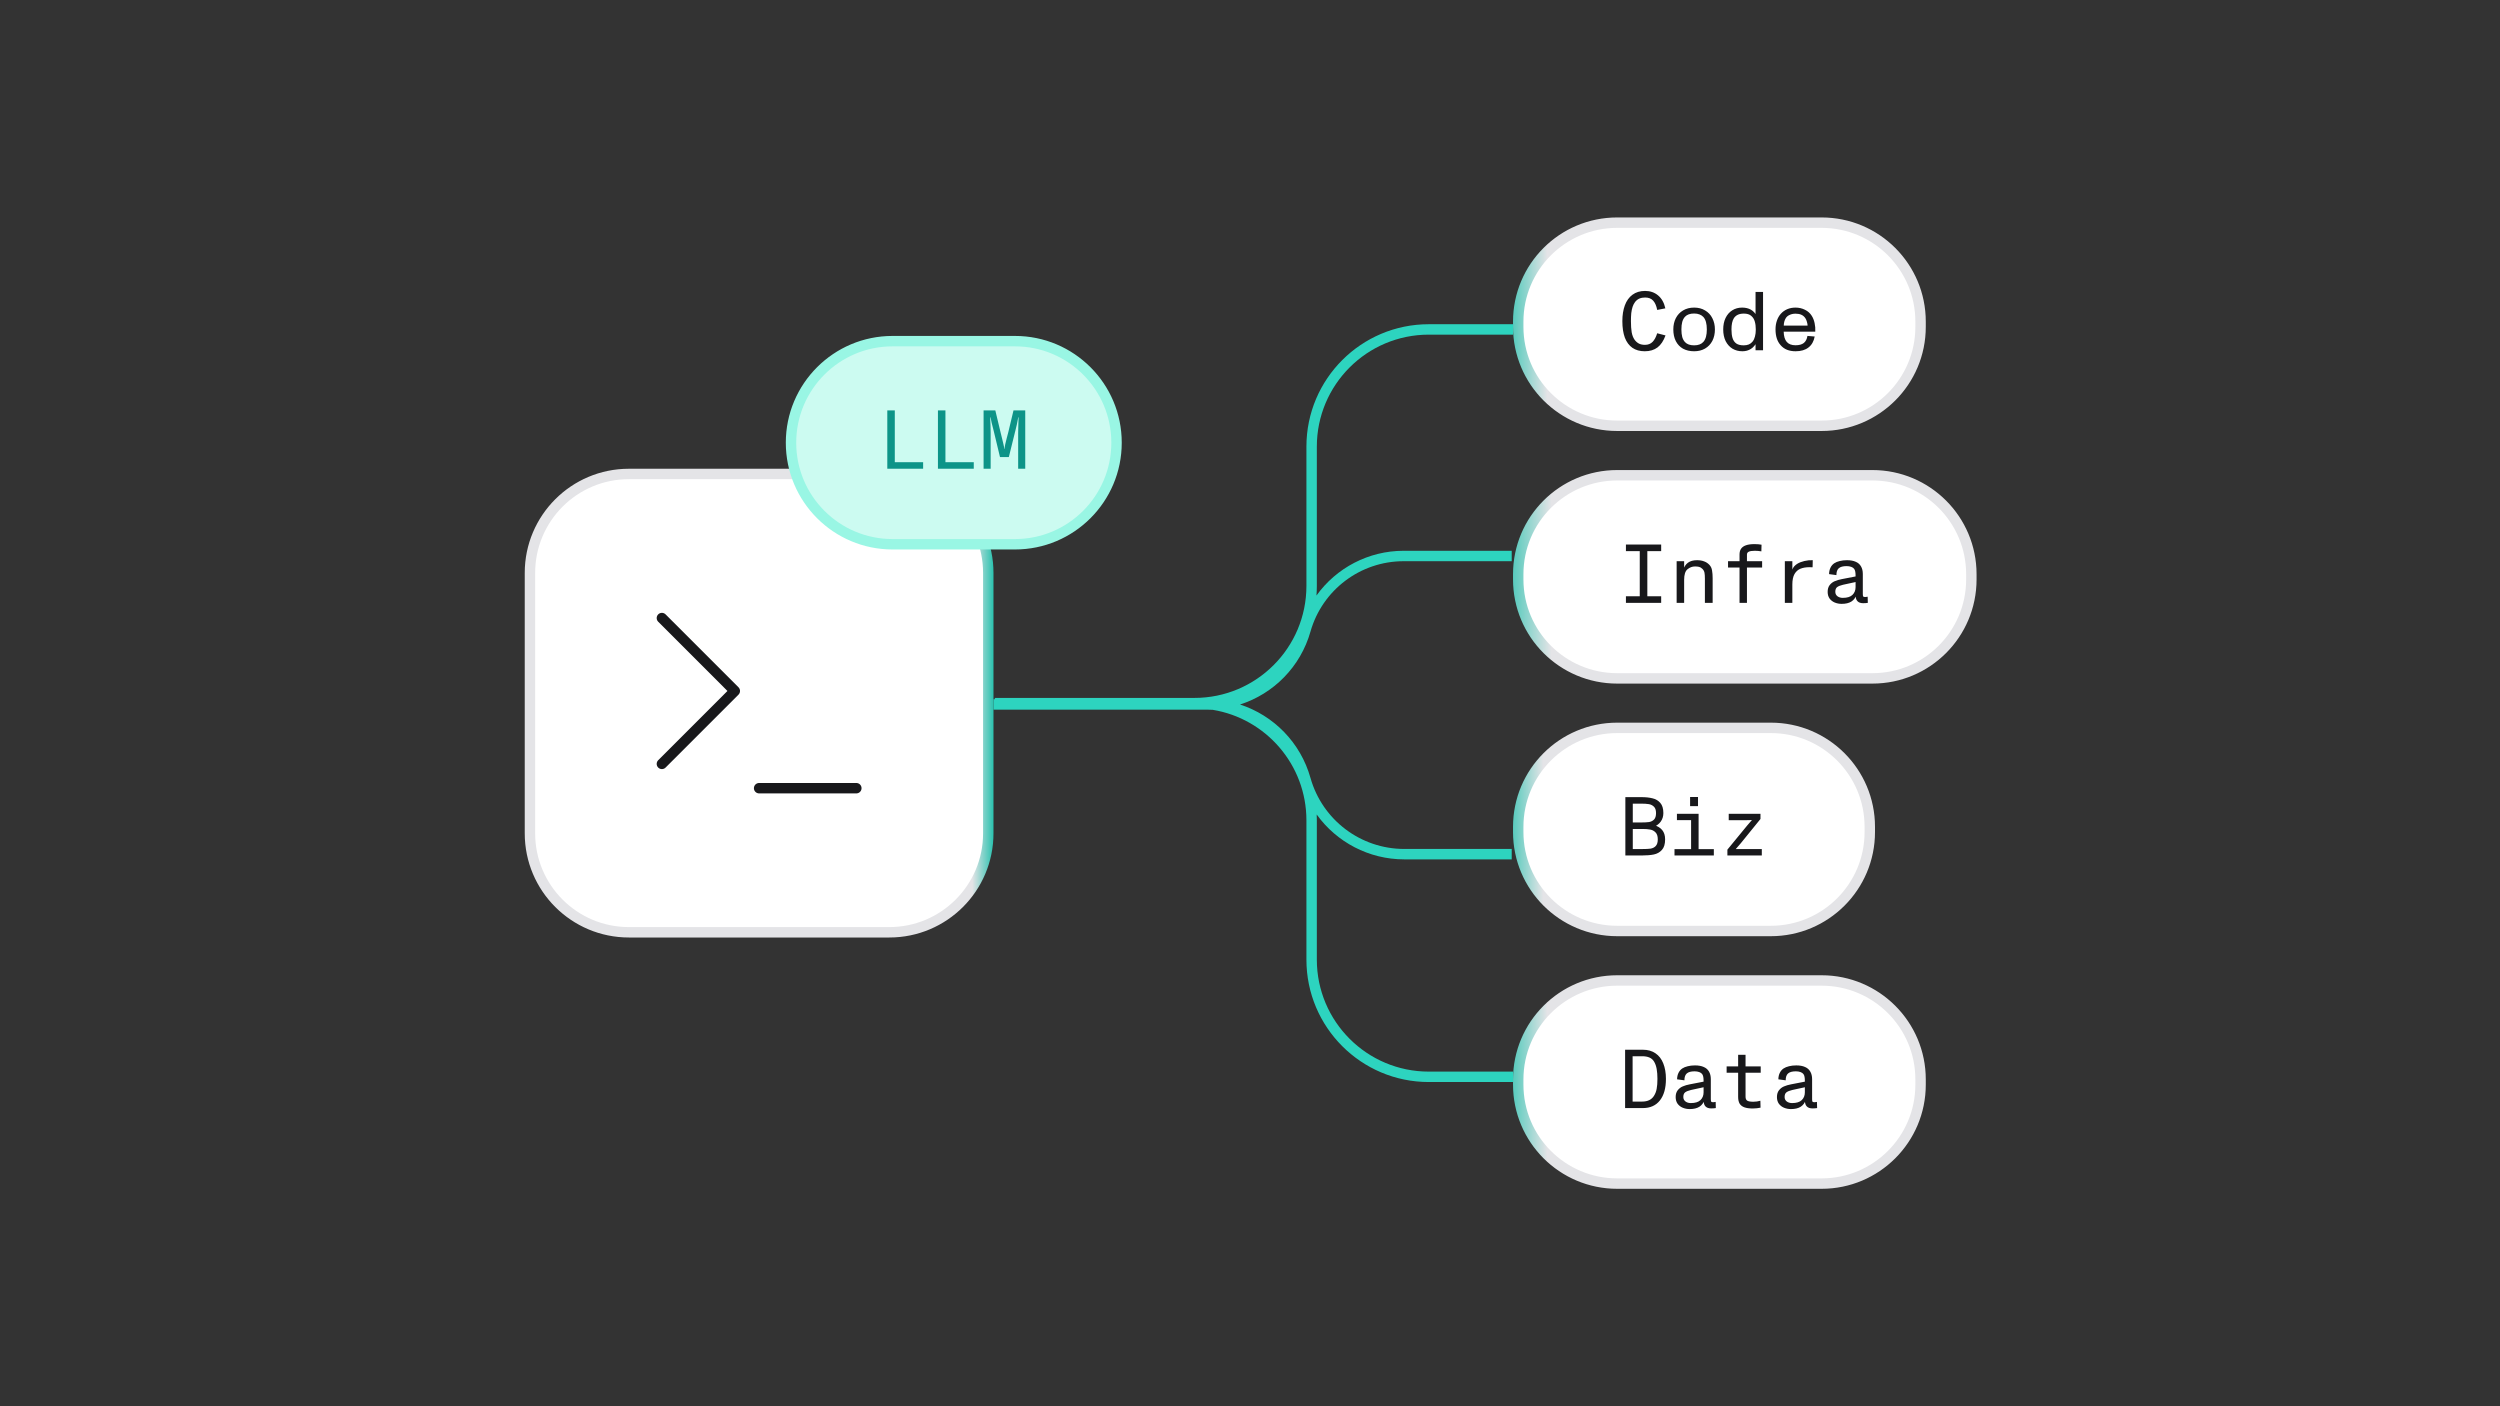
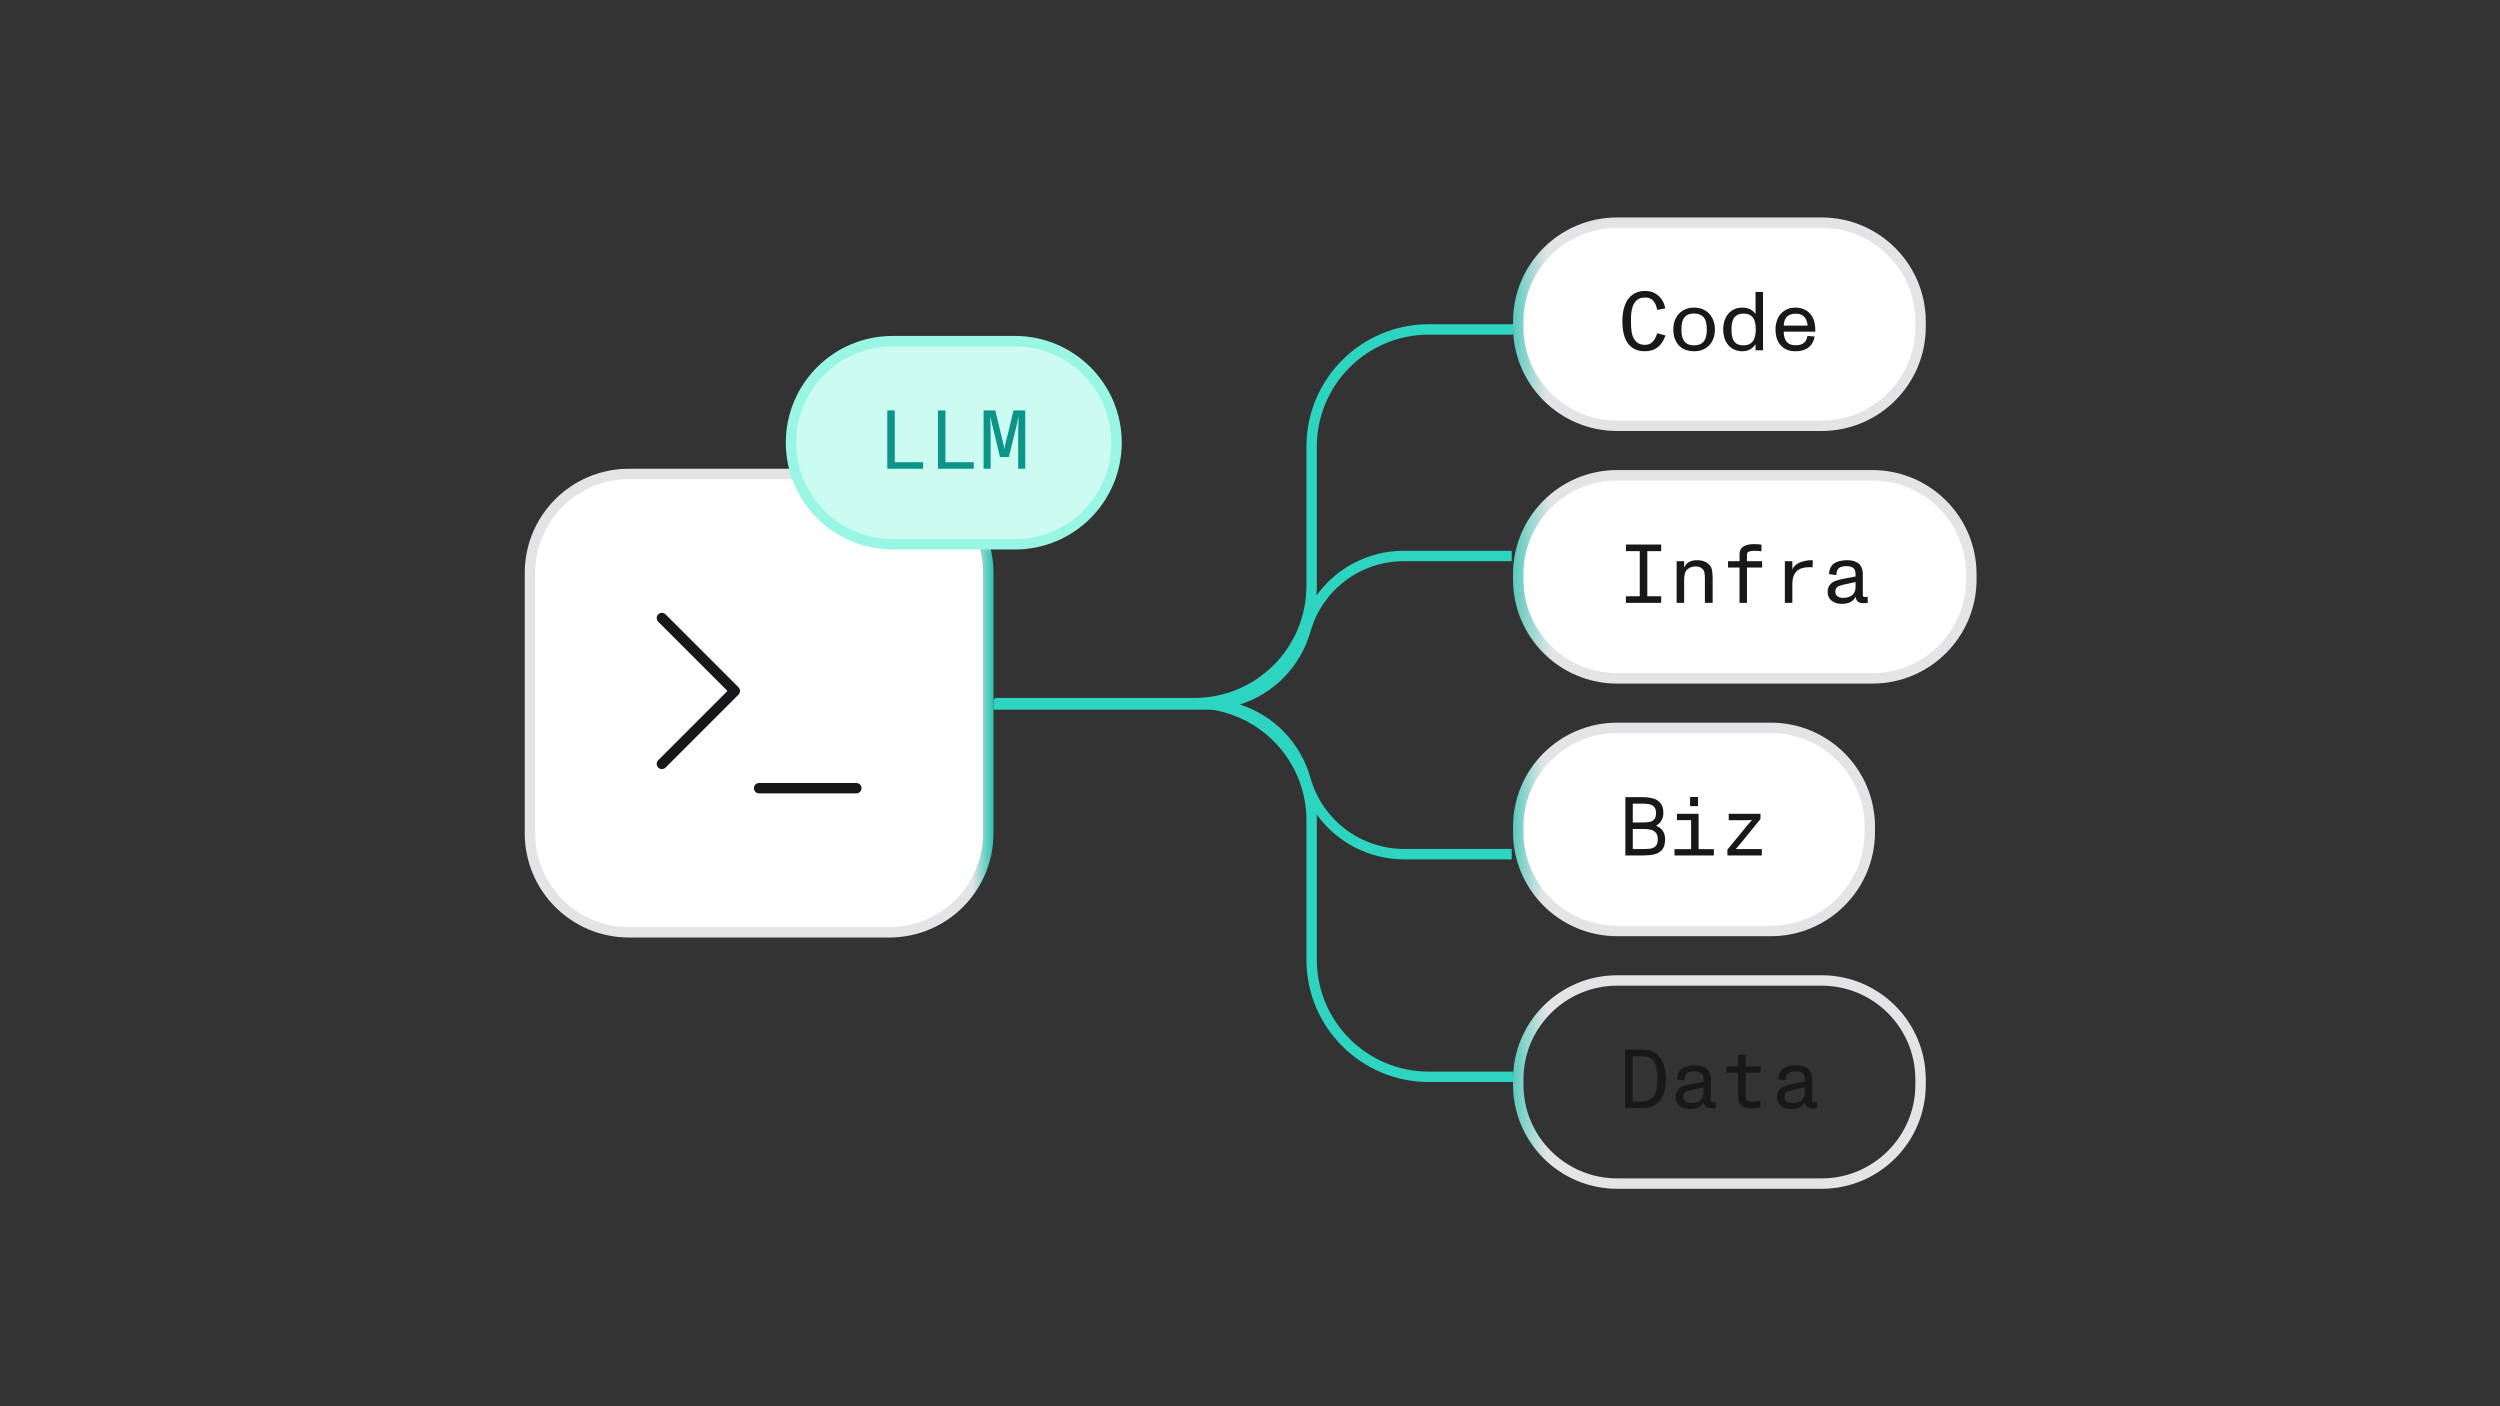
<svg xmlns="http://www.w3.org/2000/svg" fill="none" viewBox="0 0 1920 1080" height="1080" width="1920">
  <rect x="0" y="0" width="1920" height="1080" fill="#333333" stroke="none" />
  <path fill="white" d="M483 364H683C724.974 364 759 398.026 759 440V640C759 681.974 724.974 716 683 716H483C441.026 716 407 681.974 407 640V440C407 398.026 441.026 364 483 364Z" />
  <path stroke-width="8" stroke="url(#paint0_linear_4550_24972)" d="M483 364H683C724.974 364 759 398.026 759 440V640C759 681.974 724.974 716 683 716H483C441.026 716 407 681.974 407 640V440C407 398.026 441.026 364 483 364Z" />
  <path stroke-linejoin="round" stroke-linecap="round" stroke-width="8" stroke="#18181B" d="M508.332 586.664L564.332 530.664L508.332 474.664M582.999 605.331H657.665" />
  <path fill="#2DD4BF" d="M931.411 545.147C929.85 545.05 928.278 545 926.697 545H763V537H763.999V536H917.328C964.824 536 1003.33 497.496 1003.33 450V343C1003.33 291.085 1045.41 249 1097.33 249H1162V257H1097.33C1049.83 257 1011.33 295.504 1011.33 343V450C1011.33 452.483 1011.23 454.943 1011.04 457.377C1026.2 436.25 1050.89 423 1078 423H1161V431H1078C1044.74 431 1015.51 453.087 1006.44 485.091C998.766 512.146 978.095 532.803 952.354 541.066C978.136 549.468 998.804 570.251 1006.44 597.417C1015.52 629.697 1044.95 652 1078.48 652H1161V660H1078.48C1051.25 660 1026.46 646.713 1011.22 625.526C1011.29 627.009 1011.33 628.5 1011.33 630V737C1011.33 784.496 1049.83 823 1097.33 823H1162V831H1097.33C1045.41 831 1003.33 788.915 1003.33 737V630C1003.33 587.3 972.208 551.868 931.411 545.147Z" clip-rule="evenodd" fill-rule="evenodd" />
  <path fill="white" d="M1242 171H1399C1440.97 171 1475 205.026 1475 247V251C1475 292.974 1440.97 327 1399 327H1242C1200.03 327 1166 292.974 1166 251V247C1166 205.026 1200.03 171 1242 171Z" />
  <path stroke-width="8" stroke="url(#paint1_linear_4550_24972)" d="M1242 171H1399C1440.97 171 1475 205.026 1475 247V251C1475 292.974 1440.97 327 1399 327H1242C1200.03 327 1166 292.974 1166 251V247C1166 205.026 1200.03 171 1242 171Z" />
  <path fill="#18181B" d="M1263.18 269.768C1259.43 269.768 1256.27 268.893 1253.71 267.144C1251.15 265.352 1249.21 262.749 1247.89 259.336C1246.61 255.88 1245.97 251.635 1245.97 246.6C1245.97 241.992 1246.61 237.96 1247.89 234.504C1249.17 231.005 1251.11 228.296 1253.71 226.376C1256.35 224.413 1259.6 223.432 1263.44 223.432C1267.36 223.432 1270.69 224.584 1273.42 226.888C1276.15 229.149 1278.01 232.456 1278.99 236.808L1272.72 238.024C1272.16 234.995 1271.16 232.648 1269.71 230.984C1268.26 229.32 1266.19 228.488 1263.5 228.488C1261.84 228.488 1260.39 228.744 1259.15 229.256C1257.91 229.768 1256.8 230.621 1255.82 231.816C1255.01 232.84 1254.35 234.099 1253.84 235.592C1253.37 237.043 1253.03 238.685 1252.81 240.52C1252.64 242.312 1252.56 244.339 1252.56 246.6C1252.56 249.971 1252.75 252.829 1253.13 255.176C1253.56 257.523 1254.31 259.443 1255.37 260.936C1256.31 262.216 1257.42 263.197 1258.7 263.88C1259.98 264.52 1261.52 264.84 1263.31 264.84C1265.74 264.84 1267.7 264.072 1269.2 262.536C1270.69 261 1271.86 258.803 1272.72 255.944L1279.12 257.608C1277.62 261.747 1275.58 264.819 1272.97 266.824C1270.37 268.787 1267.11 269.768 1263.18 269.768ZM1301.11 269.768C1297.83 269.768 1294.97 269.107 1292.54 267.784C1290.15 266.419 1288.31 264.477 1287.03 261.96C1285.75 259.443 1285.11 256.456 1285.11 253C1285.11 249.757 1285.75 246.877 1287.03 244.36C1288.36 241.8 1290.21 239.816 1292.6 238.408C1295.03 236.957 1297.87 236.232 1301.11 236.232C1304.31 236.232 1307.11 236.957 1309.5 238.408C1311.93 239.816 1313.79 241.8 1315.07 244.36C1316.39 246.92 1317.05 249.8 1317.05 253C1317.05 256.328 1316.39 259.272 1315.07 261.832C1313.74 264.349 1311.87 266.312 1309.43 267.72C1307.04 269.085 1304.27 269.768 1301.11 269.768ZM1301.11 265.224C1304.27 265.224 1306.64 264.328 1308.22 262.536C1309.11 261.512 1309.77 260.211 1310.2 258.632C1310.63 257.053 1310.84 255.197 1310.84 253.064V253C1310.84 250.824 1310.63 248.947 1310.2 247.368C1309.77 245.747 1309.09 244.424 1308.15 243.4C1307.34 242.547 1306.36 241.907 1305.21 241.48C1304.06 241.011 1302.69 240.776 1301.11 240.776C1298 240.776 1295.67 241.587 1294.14 243.208C1293.16 244.232 1292.43 245.576 1291.96 247.24C1291.53 248.861 1291.32 250.781 1291.32 253C1291.32 255.219 1291.53 257.16 1291.96 258.824C1292.43 260.445 1293.16 261.768 1294.14 262.792C1295.67 264.413 1298 265.224 1301.11 265.224ZM1338.15 269.768C1335.29 269.768 1332.75 269.107 1330.53 267.784C1328.31 266.419 1326.57 264.477 1325.29 261.96C1324.05 259.4 1323.43 256.413 1323.43 253C1323.43 249.672 1324.03 246.749 1325.22 244.232C1326.46 241.672 1328.17 239.709 1330.34 238.344C1332.56 236.936 1335.1 236.232 1337.96 236.232C1340.56 236.232 1342.8 236.765 1344.68 237.832C1346.55 238.899 1348.09 240.563 1349.29 242.824L1348.26 243.912V224.2H1354.02V269H1348.26V261.576L1349.29 262.536C1348.13 264.925 1346.6 266.739 1344.68 267.976C1342.8 269.171 1340.62 269.768 1338.15 269.768ZM1339.17 265.224C1340.67 265.224 1341.99 264.989 1343.14 264.52C1344.29 264.008 1345.25 263.261 1346.02 262.28C1346.83 261.256 1347.43 259.976 1347.81 258.44C1348.24 256.904 1348.45 255.112 1348.45 253.064C1348.45 250.76 1348.2 248.733 1347.69 246.984C1347.22 245.192 1346.3 243.72 1344.93 242.568C1343.61 241.416 1341.73 240.84 1339.3 240.84C1337.42 240.84 1335.87 241.139 1334.63 241.736C1333.39 242.333 1332.39 243.208 1331.62 244.36C1330.98 245.384 1330.51 246.621 1330.21 248.072C1329.91 249.48 1329.77 251.123 1329.77 253C1329.77 255.645 1330.04 257.864 1330.6 259.656C1331.15 261.448 1332.11 262.835 1333.48 263.816C1334.84 264.755 1336.74 265.224 1339.17 265.224ZM1379.03 269.768C1376.55 269.768 1374.35 269.384 1372.43 268.616C1370.51 267.848 1368.87 266.675 1367.51 265.096C1366.18 263.603 1365.2 261.853 1364.56 259.848C1363.92 257.8 1363.6 255.496 1363.6 252.936C1363.6 250.547 1363.94 248.349 1364.63 246.344C1365.31 244.296 1366.31 242.525 1367.63 241.032C1369.04 239.453 1370.71 238.259 1372.63 237.448C1374.55 236.637 1376.66 236.232 1378.96 236.232C1381.56 236.232 1383.97 236.787 1386.19 237.896C1388.41 238.963 1390.16 240.52 1391.44 242.568C1392.42 244.104 1393.15 245.96 1393.62 248.136C1394.09 250.269 1394.26 252.467 1394.13 254.728H1369.87C1369.96 258.269 1370.75 260.893 1372.24 262.6C1373.73 264.307 1375.97 265.16 1378.96 265.16C1381.69 265.16 1383.8 264.584 1385.3 263.432C1386.79 262.237 1387.73 260.424 1388.11 257.992L1393.68 258.44C1393 262.152 1391.4 264.968 1388.88 266.888C1386.41 268.808 1383.12 269.768 1379.03 269.768ZM1369.11 250.056H1388.63L1388.24 250.248C1388.24 249.352 1388.07 248.349 1387.73 247.24C1387.43 246.088 1387.03 245.128 1386.51 244.36C1385.7 243.165 1384.68 242.291 1383.44 241.736C1382.25 241.181 1380.77 240.904 1379.03 240.904C1377.28 240.904 1375.74 241.224 1374.42 241.864C1373.09 242.461 1372.11 243.293 1371.47 244.36C1370.53 245.896 1370.02 247.709 1369.94 249.8V250.248L1369.11 250.056Z" />
  <path fill="white" d="M1242 365H1438C1479.97 365 1514 399.026 1514 441V445C1514 486.974 1479.97 521 1438 521H1242C1200.03 521 1166 486.974 1166 445V441C1166 399.026 1200.03 365 1242 365Z" />
  <path stroke-width="8" stroke="url(#paint2_linear_4550_24972)" d="M1242 365H1438C1479.97 365 1514 399.026 1514 441V445C1514 486.974 1479.97 521 1438 521H1242C1200.03 521 1166 486.974 1166 445V441C1166 399.026 1200.03 365 1242 365Z" />
  <path fill="#18181B" d="M1259.33 418.2H1265.15V463H1259.33V418.2ZM1248.71 457.944H1275.78V463H1248.71V457.944ZM1248.71 418.2H1275.78V423.256H1248.71V418.2ZM1287.66 431H1293.42V438.68L1292.78 437.656C1293.47 435.224 1294.66 433.389 1296.37 432.152C1298.12 430.872 1300.42 430.232 1303.28 430.232C1305.37 430.232 1307.18 430.531 1308.72 431.128C1310.3 431.683 1311.66 432.579 1312.82 433.816C1313.92 434.968 1314.61 436.419 1314.86 438.168C1315.16 439.875 1315.31 441.816 1315.31 443.992V463H1309.36V444.312C1309.36 442.392 1309.25 440.899 1309.04 439.832C1308.83 438.723 1308.29 437.741 1307.44 436.888C1306.63 436.077 1305.78 435.565 1304.88 435.352C1303.98 435.139 1302.94 435.032 1301.74 435.032C1299.65 435.032 1297.73 435.757 1295.98 437.208C1294.28 438.616 1293.42 441.325 1293.42 445.336V463H1287.66V431ZM1335.96 435.864H1327.13V431H1335.96V425.816C1335.96 424.067 1336.35 422.616 1337.12 421.464C1337.93 420.269 1339.18 419.373 1340.89 418.776C1342.6 418.179 1344.77 417.88 1347.42 417.88C1349.55 417.88 1351.37 418.029 1352.86 418.328L1352.73 423.448C1351.02 423.149 1349.36 423 1347.74 423C1345.61 423 1344.05 423.235 1343.07 423.704C1342.13 424.131 1341.66 424.877 1341.66 425.944V431H1353.31V435.864H1341.66V463H1335.96V435.864ZM1370.76 431H1376.52V439.448L1376.14 439.064C1376.35 437.4 1377.03 435.949 1378.18 434.712C1379.38 433.475 1380.91 432.493 1382.79 431.768C1384.67 431.043 1386.78 430.552 1389.13 430.296C1389.55 430.253 1390.58 430.232 1392.2 430.232L1392.07 435.672C1391.64 435.629 1390.81 435.608 1389.58 435.608C1386.97 435.608 1384.71 435.992 1382.79 436.76C1380.87 437.528 1379.34 438.893 1378.18 440.856C1377.07 442.819 1376.52 445.507 1376.52 448.92V463H1370.76V431ZM1414.39 463.768C1412.51 463.768 1410.74 463.427 1409.08 462.744C1407.45 462.061 1406.13 461.037 1405.11 459.672C1404.13 458.264 1403.64 456.557 1403.64 454.552C1403.64 452.419 1404.15 450.691 1405.17 449.368C1406.24 448.003 1407.54 447 1409.08 446.36C1410.65 445.677 1412.47 445.144 1414.52 444.76L1425.08 442.712C1425.08 442.456 1425.08 442.221 1425.08 442.008C1425.08 440.728 1424.99 439.704 1424.82 438.936C1424.69 438.168 1424.41 437.485 1423.99 436.888C1423.52 436.248 1422.77 435.736 1421.75 435.352C1420.72 434.968 1419.53 434.776 1418.16 434.776C1415.39 434.776 1413.38 435.331 1412.15 436.44C1410.95 437.507 1410.36 439.256 1410.36 441.688L1404.72 440.92C1404.77 439 1405.13 437.357 1405.81 435.992C1406.49 434.584 1407.45 433.453 1408.69 432.6C1409.84 431.832 1411.25 431.256 1412.92 430.872C1414.58 430.445 1416.44 430.232 1418.48 430.232C1421.17 430.232 1423.41 430.637 1425.2 431.448C1427 432.216 1428.34 433.389 1429.24 434.968C1430.17 436.547 1430.64 438.488 1430.64 440.792V456.088C1430.64 457.027 1430.73 457.667 1430.9 458.008C1431.11 458.349 1431.65 458.52 1432.5 458.52C1433.01 458.52 1433.63 458.435 1434.36 458.264L1434.48 463C1433.42 463.171 1432.22 463.256 1430.9 463.256C1429.02 463.256 1427.59 462.765 1426.61 461.784C1425.63 460.803 1425.14 459.352 1425.14 457.432L1425.84 456.536C1425.12 458.925 1423.8 460.739 1421.88 461.976C1420 463.171 1417.5 463.768 1414.39 463.768ZM1415.28 459.16C1418.61 459.16 1421.06 458.413 1422.64 456.92C1424.26 455.384 1425.08 453.379 1425.08 450.904V444.248L1427.76 446.424L1415.41 449.112C1413.41 449.581 1411.91 450.179 1410.93 450.904C1409.99 451.629 1409.52 452.824 1409.52 454.488C1409.52 455.939 1410.08 457.091 1411.19 457.944C1412.3 458.755 1413.66 459.16 1415.28 459.16Z" />
  <path fill="white" d="M1242 559H1360C1401.97 559 1436 593.026 1436 635V639C1436 680.974 1401.97 715 1360 715H1242C1200.03 715 1166 680.974 1166 639V635C1166 593.026 1200.03 559 1242 559Z" />
  <path stroke-width="8" stroke="url(#paint3_linear_4550_24972)" d="M1242 559H1360C1401.97 559 1436 593.026 1436 635V639C1436 680.974 1401.97 715 1360 715H1242C1200.03 715 1166 680.974 1166 639V635C1166 593.026 1200.03 559 1242 559Z" />
  <path fill="#18181B" d="M1248.28 612.2H1260.63C1263.87 612.2 1266.69 612.499 1269.08 613.096C1271.51 613.651 1273.52 614.824 1275.1 616.616C1276.67 618.408 1277.46 621.011 1277.46 624.424C1277.46 626.899 1276.8 629.075 1275.48 630.952C1274.16 632.787 1272.39 634.109 1270.17 634.92L1269.85 633.448C1272.83 634.344 1275.07 635.688 1276.57 637.48C1278.06 639.272 1278.81 641.661 1278.81 644.648C1278.81 648.275 1277.98 650.984 1276.31 652.776C1274.69 654.568 1272.64 655.72 1270.17 656.232C1267.69 656.744 1264.66 657 1261.08 657H1248.28V612.2ZM1261.08 652.072C1263.85 652.072 1266.03 651.965 1267.61 651.752C1269.23 651.496 1270.55 650.835 1271.58 649.768C1272.64 648.659 1273.18 646.952 1273.18 644.648C1273.18 642.173 1272.58 640.36 1271.38 639.208C1270.23 638.056 1268.87 637.352 1267.29 637.096C1265.71 636.797 1263.75 636.648 1261.4 636.648H1253.98V652.072H1261.08ZM1260.25 631.656C1262.85 631.656 1264.92 631.549 1266.46 631.336C1267.99 631.08 1269.27 630.44 1270.3 629.416C1271.32 628.349 1271.83 626.707 1271.83 624.488C1271.83 622.227 1271.3 620.584 1270.23 619.56C1269.16 618.493 1267.86 617.832 1266.33 617.576C1264.79 617.32 1262.74 617.192 1260.18 617.192H1253.98V631.656H1260.25ZM1298.76 625H1304.52V657H1298.76V625ZM1286.02 652.136H1316.23V657H1286.02V652.136ZM1287.88 625H1301.64V629.864H1287.88V625ZM1297.99 612.072H1304.07V619.112H1297.99V612.072ZM1326.64 652.52L1341.87 633.96C1342.68 633.021 1343.49 632.083 1344.3 631.144L1345.46 629.864V629.8C1343.66 629.843 1341.87 629.885 1340.08 629.928H1327.66V625H1352.05V628.968L1337.2 647.272C1336.99 647.528 1336.75 647.805 1336.5 648.104C1335.77 649.043 1334.66 650.323 1333.17 651.944V652.072H1353.07V657H1326.64V652.52Z" />
-   <path fill="white" d="M1242 753H1399C1440.97 753 1475 787.026 1475 829V833C1475 874.974 1440.97 909 1399 909H1242C1200.03 909 1166 874.974 1166 833V829C1166 787.026 1200.03 753 1242 753Z" />
  <path stroke-width="8" stroke="url(#paint4_linear_4550_24972)" d="M1242 753H1399C1440.97 753 1475 787.026 1475 829V833C1475 874.974 1440.97 909 1399 909H1242C1200.03 909 1166 874.974 1166 833V829C1166 787.026 1200.03 753 1242 753Z" />
  <path fill="#18181B" d="M1248.08 806.2H1261.77C1265.57 806.2 1268.79 807.117 1271.44 808.952C1274.08 810.744 1276.07 813.325 1277.39 816.696C1278.75 820.067 1279.44 824.035 1279.44 828.6C1279.44 835.725 1277.88 841.251 1274.77 845.176C1271.69 849.059 1267.34 851 1261.71 851H1248.08V806.2ZM1261.2 846.008C1265.38 846.008 1268.39 844.557 1270.22 841.656C1271.29 839.992 1271.99 838.157 1272.33 836.152C1272.72 834.104 1272.91 831.587 1272.91 828.6C1272.91 825.699 1272.72 823.16 1272.33 820.984C1271.95 818.808 1271.29 816.931 1270.35 815.352C1269.45 813.859 1268.24 812.792 1266.7 812.152C1265.21 811.512 1263.37 811.192 1261.2 811.192H1253.84V846.008H1261.2ZM1297.66 851.768C1295.78 851.768 1294.01 851.427 1292.35 850.744C1290.72 850.061 1289.4 849.037 1288.38 847.672C1287.4 846.264 1286.91 844.557 1286.91 842.552C1286.91 840.419 1287.42 838.691 1288.44 837.368C1289.51 836.003 1290.81 835 1292.35 834.36C1293.92 833.677 1295.74 833.144 1297.79 832.76L1308.35 830.712C1308.35 830.456 1308.35 830.221 1308.35 830.008C1308.35 828.728 1308.26 827.704 1308.09 826.936C1307.96 826.168 1307.68 825.485 1307.26 824.888C1306.79 824.248 1306.04 823.736 1305.02 823.352C1303.99 822.968 1302.8 822.776 1301.43 822.776C1298.66 822.776 1296.65 823.331 1295.42 824.44C1294.22 825.507 1293.63 827.256 1293.63 829.688L1287.99 828.92C1288.04 827 1288.4 825.357 1289.08 823.992C1289.76 822.584 1290.72 821.453 1291.96 820.6C1293.11 819.832 1294.52 819.256 1296.19 818.872C1297.85 818.445 1299.71 818.232 1301.75 818.232C1304.44 818.232 1306.68 818.637 1308.47 819.448C1310.27 820.216 1311.61 821.389 1312.51 822.968C1313.44 824.547 1313.91 826.488 1313.91 828.792V844.088C1313.91 845.027 1314 845.667 1314.17 846.008C1314.38 846.349 1314.92 846.52 1315.77 846.52C1316.28 846.52 1316.9 846.435 1317.63 846.264L1317.75 851C1316.69 851.171 1315.49 851.256 1314.17 851.256C1312.29 851.256 1310.86 850.765 1309.88 849.784C1308.9 848.803 1308.41 847.352 1308.41 845.432L1309.11 844.536C1308.39 846.925 1307.07 848.739 1305.15 849.976C1303.27 851.171 1300.77 851.768 1297.66 851.768ZM1298.55 847.16C1301.88 847.16 1304.33 846.413 1305.91 844.92C1307.53 843.384 1308.35 841.379 1308.35 838.904V832.248L1311.03 834.424L1298.68 837.112C1296.68 837.581 1295.18 838.179 1294.2 838.904C1293.26 839.629 1292.79 840.824 1292.79 842.488C1292.79 843.939 1293.35 845.091 1294.46 845.944C1295.57 846.755 1296.93 847.16 1298.55 847.16ZM1346.15 851.32C1343.5 851.32 1341.35 851.021 1339.69 850.424C1338.06 849.827 1336.85 848.888 1336.04 847.608C1335.27 846.285 1334.89 844.557 1334.89 842.424V823.864H1326.05V819H1334.89V810.104H1340.58V819H1352.23V823.864H1340.58V842.232C1340.58 843.725 1341.01 844.749 1341.86 845.304C1342.76 845.859 1344.34 846.136 1346.6 846.136C1348.43 846.136 1350.22 845.88 1351.97 845.368L1352.1 850.68C1351.38 850.851 1350.46 851 1349.35 851.128C1348.28 851.256 1347.22 851.32 1346.15 851.32ZM1375.44 851.768C1373.56 851.768 1371.79 851.427 1370.13 850.744C1368.51 850.061 1367.19 849.037 1366.16 847.672C1365.18 846.264 1364.69 844.557 1364.69 842.552C1364.69 840.419 1365.2 838.691 1366.23 837.368C1367.29 836.003 1368.59 835 1370.13 834.36C1371.71 833.677 1373.52 833.144 1375.57 832.76L1386.13 830.712C1386.13 830.456 1386.13 830.221 1386.13 830.008C1386.13 828.728 1386.04 827.704 1385.87 826.936C1385.75 826.168 1385.47 825.485 1385.04 824.888C1384.57 824.248 1383.83 823.736 1382.8 823.352C1381.78 822.968 1380.58 822.776 1379.22 822.776C1376.44 822.776 1374.44 823.331 1373.2 824.44C1372.01 825.507 1371.41 827.256 1371.41 829.688L1365.78 828.92C1365.82 827 1366.18 825.357 1366.87 823.992C1367.55 822.584 1368.51 821.453 1369.75 820.6C1370.9 819.832 1372.31 819.256 1373.97 818.872C1375.63 818.445 1377.49 818.232 1379.54 818.232C1382.23 818.232 1384.47 818.637 1386.26 819.448C1388.05 820.216 1389.39 821.389 1390.29 822.968C1391.23 824.547 1391.7 826.488 1391.7 828.792V844.088C1391.7 845.027 1391.78 845.667 1391.95 846.008C1392.17 846.349 1392.7 846.52 1393.55 846.52C1394.07 846.52 1394.68 846.435 1395.41 846.264L1395.54 851C1394.47 851.171 1393.28 851.256 1391.95 851.256C1390.08 851.256 1388.65 850.765 1387.67 849.784C1386.68 848.803 1386.19 847.352 1386.19 845.432L1386.9 844.536C1386.17 846.925 1384.85 848.739 1382.93 849.976C1381.05 851.171 1378.56 851.768 1375.44 851.768ZM1376.34 847.16C1379.67 847.16 1382.12 846.413 1383.7 844.92C1385.32 843.384 1386.13 841.379 1386.13 838.904V832.248L1388.82 834.424L1376.47 837.112C1374.46 837.581 1372.97 838.179 1371.99 838.904C1371.05 839.629 1370.58 840.824 1370.58 842.488C1370.58 843.939 1371.13 845.091 1372.24 845.944C1373.35 846.755 1374.72 847.16 1376.34 847.16Z" />
  <path fill="#CCFBF1" d="M685.5 262H779.5C822.578 262 857.5 296.922 857.5 340C857.5 383.078 822.578 418 779.5 418H685.5C642.422 418 607.5 383.078 607.5 340C607.5 296.922 642.422 262 685.5 262Z" />
  <path stroke-width="8" stroke="#99F6E4" d="M685.5 262H779.5C822.578 262 857.5 296.922 857.5 340C857.5 383.078 822.578 418 779.5 418H685.5C642.422 418 607.5 383.078 607.5 340C607.5 296.922 642.422 262 685.5 262Z" />
  <path fill="#0D9488" d="M681.444 315.2H687.204V354.944H708.964V360H681.444V315.2ZM720.336 315.2H726.096V354.944H747.856V360H720.336V315.2ZM755.388 315.2H764.412L768.444 332.096C768.871 333.717 769.276 335.36 769.66 337.024C770.044 338.56 770.386 340.011 770.684 341.376C771.026 342.741 771.239 343.872 771.324 344.768H771.516C771.602 343.488 771.772 342.293 772.028 341.184C772.284 340.032 772.668 338.453 773.18 336.448C773.564 334.997 773.948 333.547 774.332 332.096L778.364 315.2H787.388V360H781.948V332.672L782.076 326.656C782.162 324.608 782.226 322.56 782.268 320.512H782.012C781.372 324.224 780.604 327.765 779.708 331.136C779.623 331.563 779.538 331.883 779.452 332.096C779.41 332.267 779.346 332.544 779.26 332.928L774.78 351.04H767.996L763.644 332.928C763.474 332.117 763.282 331.328 763.068 330.56C761.831 325.995 761.063 322.645 760.764 320.512H760.508C760.551 321.877 760.572 322.901 760.572 323.584C760.615 324.224 760.658 325.205 760.7 326.528C760.743 328.576 760.786 330.624 760.828 332.672V360H755.388V315.2Z" />
  <defs>
    <linearGradient gradientUnits="userSpaceOnUse" y2="540" x2="762.999" y1="540" x1="729.999" id="paint0_linear_4550_24972">
      <stop stop-color="#E4E4E7" offset="0.505" />
      <stop stop-color="#2AC2AF" offset="1" />
    </linearGradient>
    <linearGradient gradientUnits="userSpaceOnUse" y2="249" x2="1223.45" y1="249" x1="1153.27" id="paint1_linear_4550_24972">
      <stop stop-color="#2AC2AF" />
      <stop stop-color="#E4E4E7" offset="0.5" />
    </linearGradient>
    <linearGradient gradientUnits="userSpaceOnUse" y2="443" x2="1231.01" y1="443" x1="1152.19" id="paint2_linear_4550_24972">
      <stop stop-color="#2AC2AF" />
      <stop stop-color="#E4E4E7" offset="0.5" />
    </linearGradient>
    <linearGradient gradientUnits="userSpaceOnUse" y2="637" x2="1215.89" y1="637" x1="1154.34" id="paint3_linear_4550_24972">
      <stop stop-color="#2AC2AF" />
      <stop stop-color="#E4E4E7" offset="0.5" />
    </linearGradient>
    <linearGradient gradientUnits="userSpaceOnUse" y2="831" x2="1223.45" y1="831" x1="1153.27" id="paint4_linear_4550_24972">
      <stop stop-color="#2AC2AF" />
      <stop stop-color="#E4E4E7" offset="0.5" />
    </linearGradient>
  </defs>
</svg>